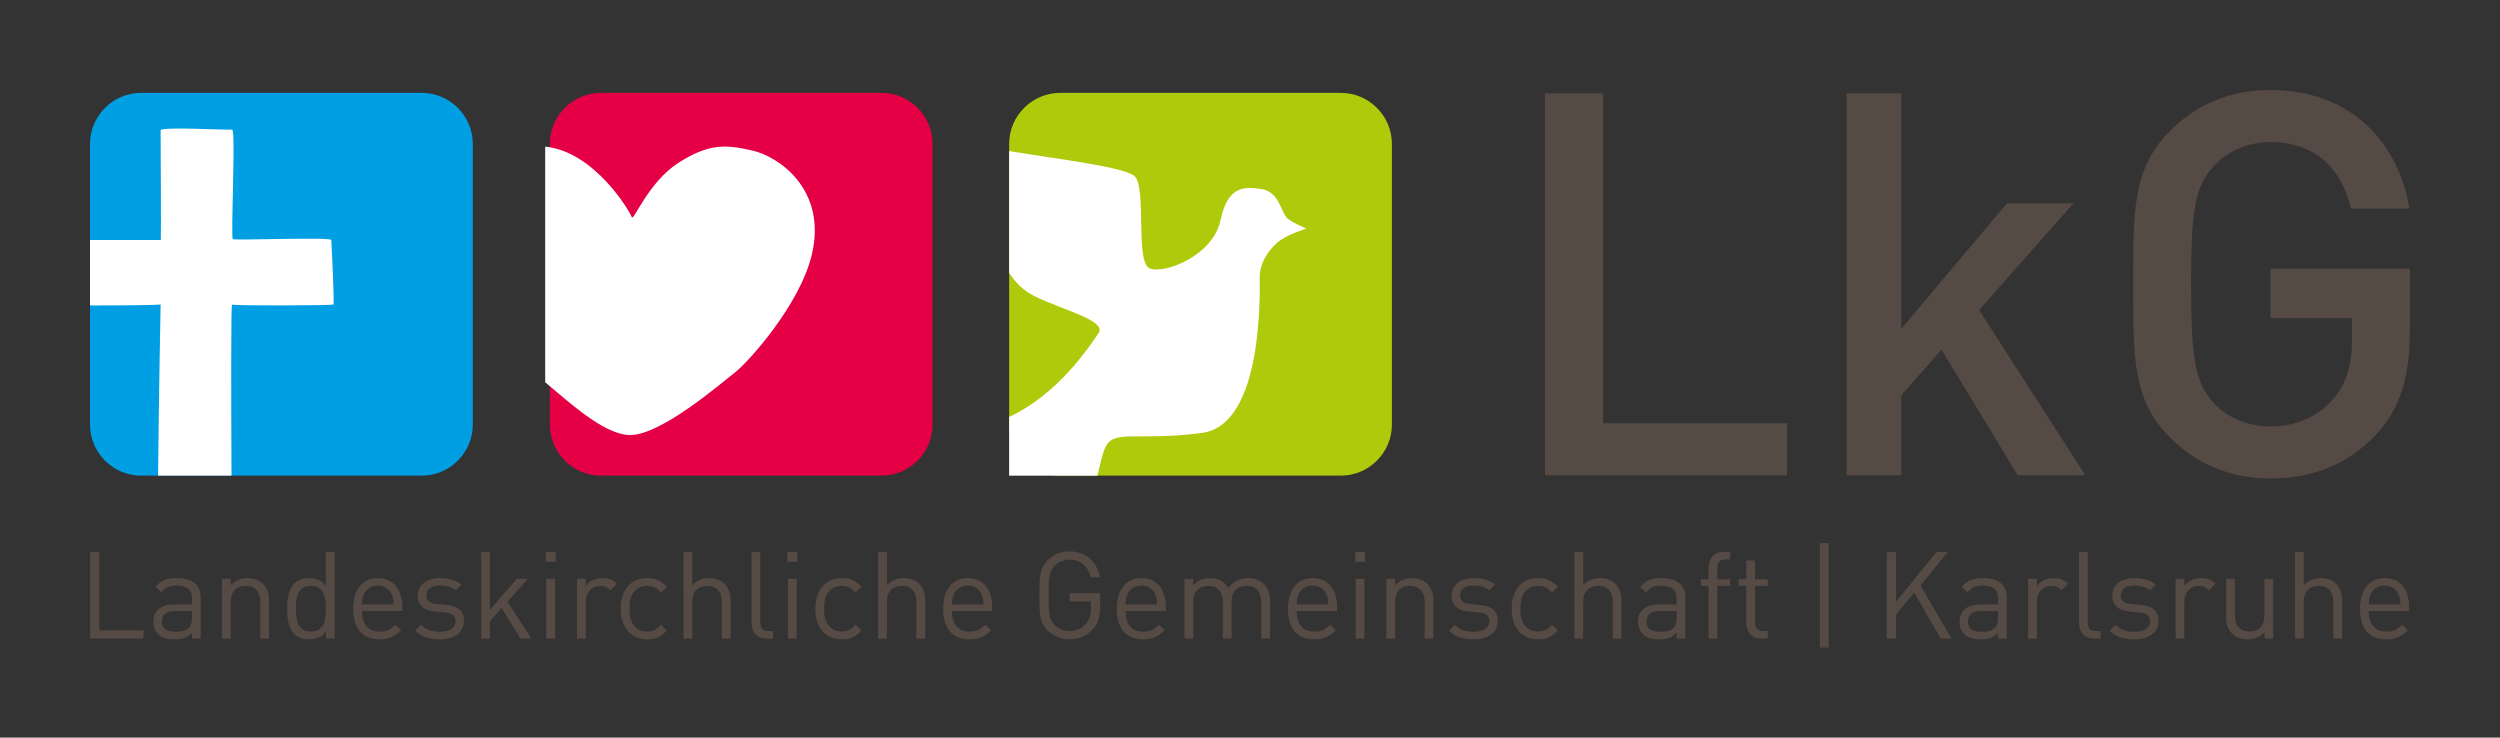
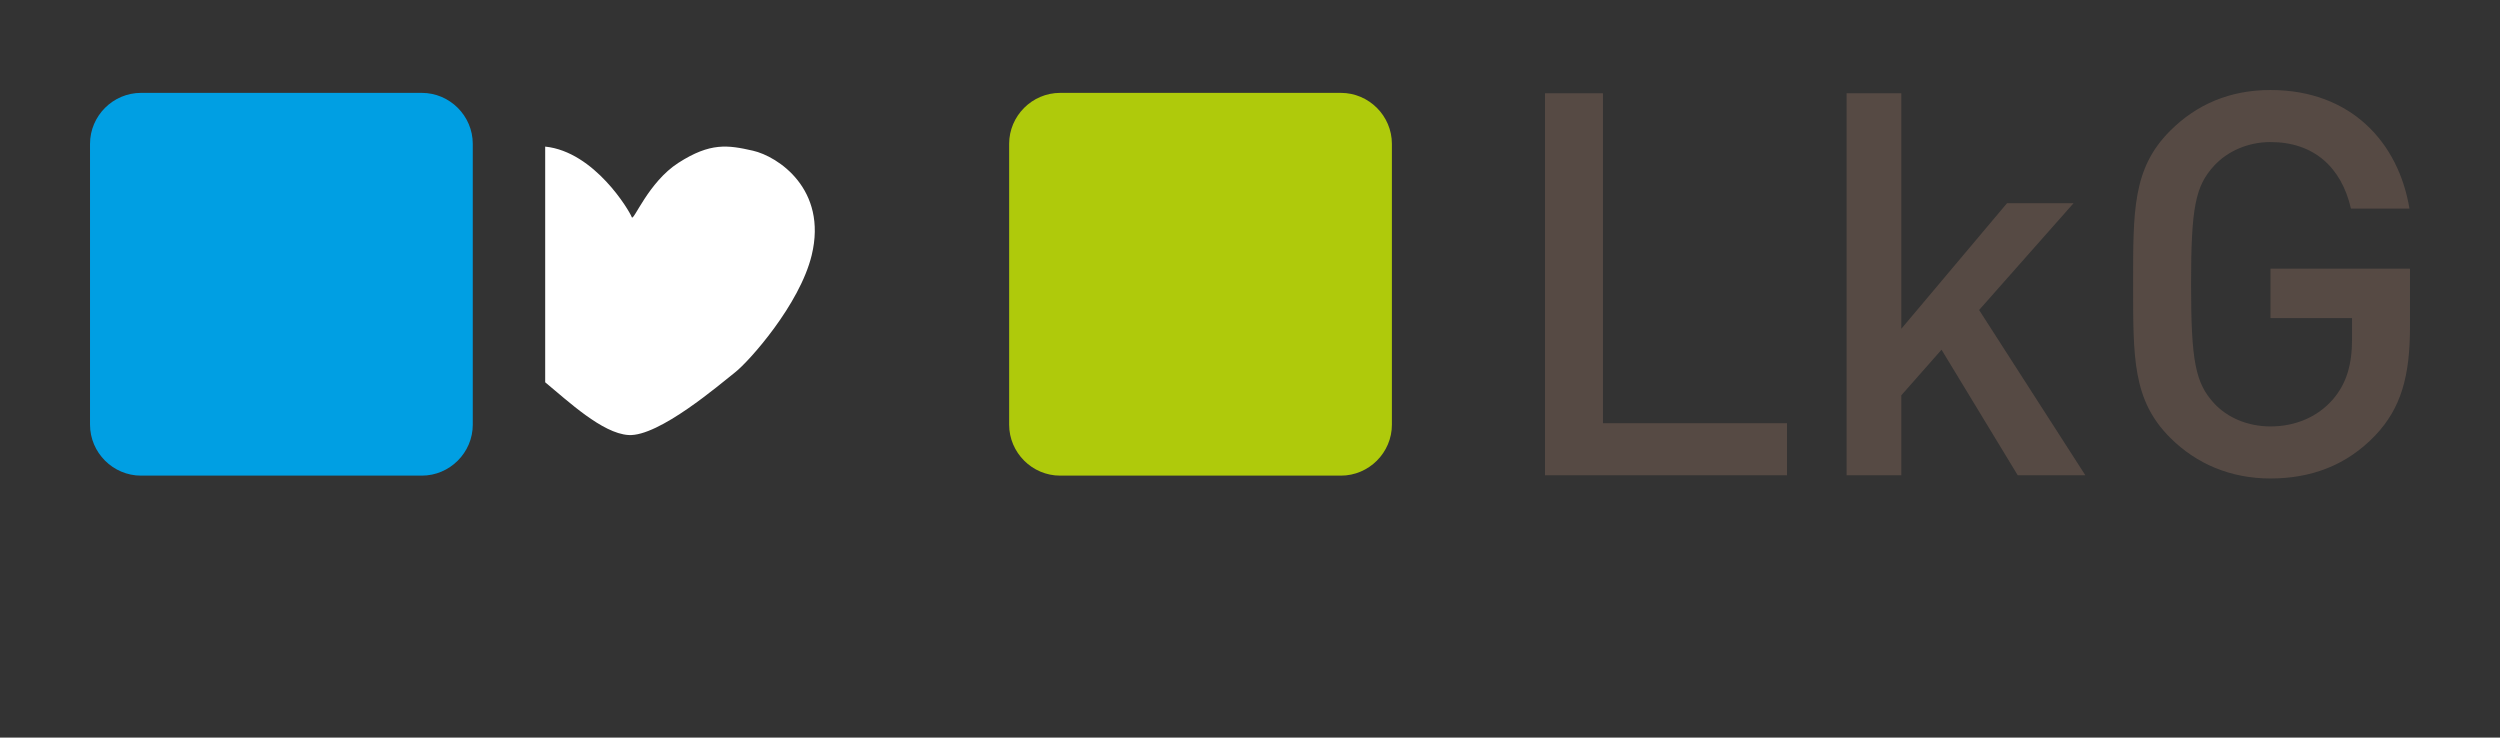
<svg xmlns="http://www.w3.org/2000/svg" xmlns:ns1="http://sodipodi.sourceforge.net/DTD/sodipodi-0.dtd" xmlns:ns2="http://www.inkscape.org/namespaces/inkscape" width="555.432" height="163.873" version="1.1" id="svg4120" ns1:docname="logo.svg" ns2:version="0.92.2 (5c3e80d, 2017-08-06)">
  <rect width="100%" height="100%" fill="#333333" stroke="none" />
  <defs id="defs4124" />
  <ns1:namedview pagecolor="#ffffff" bordercolor="#666666" borderopacity="1" objecttolerance="10" gridtolerance="10" guidetolerance="10" ns2:pageopacity="0" ns2:pageshadow="2" ns2:window-width="640" ns2:window-height="480" id="namedview4122" showgrid="false" ns2:zoom="0.61033573" ns2:cx="277.716" ns2:cy="81.936501" ns2:window-x="0" ns2:window-y="0" ns2:window-maximized="0" ns2:current-layer="svg4120" />
-   <path d="M207.197 94.335c0 6.236-5.103 11.338-11.338 11.338h-62.363c-6.236 0-11.338-5.103-11.338-11.338V31.972c0-6.236 5.103-11.338 11.338-11.338h62.363c6.236 0 11.338 5.103 11.338 11.338v62.363z" fill="#e50046" id="path4100" />
  <path d="M163.306 82.733c3.139-2.457 14.375-15.063 17.033-26.04 3.551-14.667-7.512-21.959-13.078-23.218-5.565-1.258-9.431-1.864-16.552 2.712-6.672 4.29-9.986 13.111-10.344 12.073-.469-1.341-8.257-14.566-19.239-15.688v52.361c5.104 4.217 12.663 11.333 18.491 11.719 6.757.452 20.554-11.467 23.689-13.919z" fill="#fff" id="path4102" />
  <g fill="#564a44" id="g4106">
    <path d="M343.26 105.589V20.716h12.872v73.31h40.888v11.563h-53.76zM448.286 105.589l-16.928-27.893-8.939 10.132v17.761h-12.16V20.716h12.16v52.331l23.482-27.895h14.782l-20.979 23.722 23.603 36.714h-15.021zM527.803 96.649c-6.437 6.795-14.424 9.656-23.365 9.656-8.82 0-16.449-3.219-22.29-9.06-8.345-8.344-8.226-17.762-8.226-34.092s-.119-25.748 8.226-34.092c5.841-5.842 13.231-9.061 22.29-9.061 18 0 28.49 11.802 30.875 26.345h-12.994c-2.146-9.298-8.344-14.781-17.881-14.781-5.006 0-9.536 2.026-12.517 5.245-4.171 4.529-5.125 9.297-5.125 26.344s.954 21.934 5.125 26.463c2.98 3.219 7.511 5.125 12.517 5.125 5.603 0 10.489-2.145 13.828-5.959 3.101-3.577 4.292-7.868 4.292-13.351v-4.769h-18.12V59.696h30.994v12.993c0 10.967-2.027 18-7.629 23.96z" id="path4104" />
  </g>
  <g fill="#564a44" id="g4110">
-     <path d="M20.01 141.877V122.66h2.05v17.382h9.825v1.835H20.01zM42.656 141.877v-1.27c-1.079 1.08-2.051 1.43-3.832 1.43-1.835 0-2.915-.35-3.751-1.212-.648-.646-.999-1.646-.999-2.7 0-2.321 1.619-3.832 4.588-3.832h3.993v-1.269c0-1.944-.97-2.913-3.401-2.913-1.699 0-2.563.401-3.346 1.509l-1.322-1.212c1.186-1.54 2.537-1.971 4.696-1.971 3.562 0 5.317 1.537 5.317 4.425v9.015h-1.943zm0-6.126h-3.724c-1.997 0-2.969.809-2.969 2.346 0 1.538.943 2.269 3.05 2.269 1.134 0 2.132-.08 2.969-.891.458-.43.674-1.188.674-2.293v-1.431zM57.826 141.877v-8.18c0-2.346-1.268-3.535-3.266-3.535-1.997 0-3.292 1.217-3.292 3.535v8.18h-1.945v-13.28h1.945v1.459c.943-1.08 2.239-1.618 3.723-1.618 1.431 0 2.59.431 3.401 1.241.944.917 1.377 2.159 1.377 3.699v8.499h-1.943zM72.429 141.877v-1.592c-1.08 1.402-2.321 1.752-3.778 1.752-1.349 0-2.536-.458-3.239-1.16-1.35-1.348-1.62-3.561-1.62-5.64 0-2.078.27-4.29 1.62-5.641.703-.703 1.89-1.159 3.239-1.159 1.458 0 2.672.323 3.752 1.699v-7.477h1.942v19.217h-1.916zm-3.346-11.715c-2.889 0-3.347 2.486-3.347 5.075 0 2.591.458 5.074 3.347 5.074s3.32-2.483 3.32-5.074c0-2.588-.432-5.075-3.32-5.075zM80.42 135.751c0 2.912 1.376 4.588 3.914 4.588 1.538 0 2.43-.459 3.482-1.512l1.321 1.162c-1.348 1.349-2.589 2.048-4.856 2.048-3.509 0-5.803-2.104-5.803-6.8 0-4.29 2.077-6.8 5.451-6.8 3.428 0 5.451 2.482 5.451 6.421v.893h-8.96zm6.613-3.672c-.513-1.214-1.7-1.996-3.104-1.996-1.404 0-2.591.782-3.104 1.996-.296.729-.351 1.135-.405 2.214h7.018c-.054-1.079-.109-1.485-.405-2.214zM97.695 142.037c-2.241 0-3.996-.51-5.451-1.916l1.295-1.294c1.053 1.105 2.483 1.538 4.129 1.538 2.185 0 3.536-.782 3.536-2.348 0-1.162-.675-1.808-2.213-1.944l-2.186-.189c-2.592-.215-3.969-1.374-3.969-3.56 0-2.431 2.052-3.887 4.887-3.887 1.888 0 3.589.456 4.775 1.43l-1.269 1.27c-.945-.729-2.158-1.054-3.535-1.054-1.943 0-2.969.837-2.969 2.186 0 1.132.647 1.808 2.321 1.943l2.132.188c2.321.218 3.913 1.107 3.913 3.591.001 2.564-2.185 4.046-5.396 4.046zM115.644 141.877l-4.21-6.802-2.591 2.97v3.832H106.9V122.66h1.943v12.847l5.992-6.91h2.428l-4.508 5.077 5.291 8.203h-2.402zM121.261 124.821v-2.188h2.186v2.188h-2.186zm.106 17.056v-13.28h1.944v13.28h-1.944zM135.62 131.137c-.729-.729-1.27-.975-2.295-.975-1.942 0-3.184 1.539-3.184 3.564v8.15h-1.944v-13.28h1.944v1.623c.729-1.107 2.186-1.782 3.723-1.782 1.271 0 2.242.296 3.186 1.241l-1.43 1.459zM143.793 142.037c-3.346 0-5.883-2.267-5.883-6.8 0-4.534 2.537-6.8 5.883-6.8 1.836 0 2.997.485 4.373 1.971l-1.324 1.241c-.999-1.107-1.78-1.487-3.049-1.487-1.295 0-2.375.515-3.076 1.514-.621.862-.864 1.889-.864 3.562 0 1.676.243 2.698.864 3.563.702.999 1.781 1.512 3.076 1.512 1.269 0 2.05-.404 3.049-1.512l1.324 1.27c-1.377 1.482-2.537 1.966-4.373 1.966zM160.366 141.877v-8.203c0-2.322-1.241-3.512-3.239-3.512-1.999 0-3.32 1.217-3.32 3.512v8.203h-1.944V122.66h1.944v7.396c.971-1.105 2.24-1.618 3.724-1.618 2.997 0 4.778 1.913 4.778 4.91v8.529h-1.943zM170.354 141.877c-2.321 0-3.374-1.512-3.374-3.535V122.66h1.943v15.601c0 1.295.433 1.94 1.782 1.94h1.052v1.676h-1.403zM174.944 124.821v-2.188h2.185v2.188h-2.185zm.107 17.056v-13.28h1.943v13.28h-1.943zM187.035 142.037c-3.347 0-5.883-2.267-5.883-6.8 0-4.534 2.537-6.8 5.883-6.8 1.835 0 2.996.485 4.372 1.971l-1.322 1.241c-.999-1.107-1.781-1.487-3.05-1.487-1.296 0-2.375.515-3.077 1.514-.621.862-.863 1.889-.863 3.562 0 1.676.242 2.698.863 3.563.702.999 1.781 1.512 3.077 1.512 1.269 0 2.051-.404 3.05-1.512l1.322 1.27c-1.376 1.482-2.536 1.966-4.372 1.966zM203.609 141.877v-8.203c0-2.322-1.242-3.512-3.239-3.512-1.998 0-3.32 1.217-3.32 3.512v8.203h-1.943V122.66h1.943v7.396c.971-1.105 2.24-1.618 3.724-1.618 2.997 0 4.777 1.913 4.777 4.91v8.529h-1.942zM211.49 135.751c0 2.912 1.377 4.588 3.915 4.588 1.537 0 2.428-.459 3.481-1.512l1.322 1.162c-1.349 1.349-2.592 2.048-4.858 2.048-3.509 0-5.803-2.104-5.803-6.8 0-4.29 2.077-6.8 5.451-6.8 3.427 0 5.451 2.482 5.451 6.421v.893h-8.959zm6.613-3.672c-.512-1.214-1.7-1.996-3.104-1.996-1.403 0-2.59.782-3.104 1.996-.296.729-.351 1.135-.405 2.214h7.018c-.054-1.079-.108-1.485-.405-2.214zM242.774 139.826c-1.349 1.459-3.158 2.212-5.128 2.212-1.888 0-3.615-.699-4.911-1.995-1.81-1.81-1.81-3.698-1.81-7.773 0-4.074 0-5.964 1.81-7.772 1.295-1.294 2.995-1.996 4.911-1.996 3.671 0 6.154 2.374 6.721 5.747h-2.052c-.54-2.43-2.268-3.911-4.669-3.911-1.268 0-2.482.511-3.319 1.374-1.214 1.243-1.35 2.537-1.35 6.559s.136 5.343 1.35 6.587c.837.862 2.051 1.346 3.319 1.346 1.403 0 2.753-.566 3.645-1.643.782-.947 1.08-1.999 1.08-3.483v-1.458h-4.724v-1.808h6.774v3.049c-.001 2.213-.458 3.698-1.647 4.965zM250.064 135.751c0 2.912 1.376 4.588 3.914 4.588 1.537 0 2.428-.459 3.48-1.512l1.323 1.162c-1.349 1.349-2.591 2.048-4.858 2.048-3.508 0-5.802-2.104-5.802-6.8 0-4.29 2.078-6.8 5.452-6.8 3.426 0 5.451 2.482 5.451 6.421v.893h-8.96zm6.612-3.672c-.512-1.214-1.7-1.996-3.103-1.996-1.403 0-2.591.782-3.104 1.996-.297.729-.352 1.135-.405 2.214h7.017c-.054-1.079-.107-1.485-.405-2.214zM280.212 141.877v-8.18c0-2.346-1.271-3.535-3.265-3.535-1.943 0-3.321 1.217-3.321 3.321v8.394h-1.941v-8.18c0-2.346-1.269-3.535-3.267-3.535-1.999 0-3.32 1.217-3.32 3.535v8.18h-1.944v-13.28h1.944v1.459c.945-1.08 2.268-1.618 3.752-1.618 1.833 0 3.265.755 4.074 2.212 1.026-1.457 2.512-2.212 4.373-2.212 1.431 0 2.617.456 3.428 1.241.944.917 1.43 2.159 1.43 3.699v8.499h-1.943zM288.096 135.751c0 2.912 1.376 4.588 3.915 4.588 1.538 0 2.429-.459 3.482-1.512l1.321 1.162c-1.35 1.349-2.592 2.048-4.858 2.048-3.509 0-5.805-2.104-5.805-6.8 0-4.29 2.08-6.8 5.456-6.8 3.426 0 5.448 2.482 5.448 6.421v.893h-8.959zm6.612-3.672c-.511-1.214-1.699-1.996-3.101-1.996-1.406 0-2.594.782-3.105 1.996-.297.729-.351 1.135-.406 2.214h7.017c-.05-1.079-.105-1.485-.405-2.214zM301.082 124.821v-2.188h2.186v2.188h-2.186zm.108 17.056v-13.28h1.944v13.28h-1.944zM316.52 141.877v-8.18c0-2.346-1.27-3.535-3.266-3.535-1.998 0-3.292 1.217-3.292 3.535v8.18h-1.943v-13.28h1.943v1.459c.942-1.08 2.239-1.618 3.723-1.618 1.429 0 2.593.431 3.4 1.241.945.917 1.377 2.159 1.377 3.699v8.499h-1.942zM327.37 142.037c-2.238 0-3.993-.51-5.449-1.916l1.296-1.294c1.05 1.105 2.48 1.538 4.127 1.538 2.187 0 3.537-.782 3.537-2.348 0-1.162-.676-1.808-2.215-1.944l-2.184-.189c-2.593-.215-3.97-1.374-3.97-3.56 0-2.431 2.053-3.887 4.887-3.887 1.891 0 3.588.456 4.775 1.43l-1.267 1.27c-.945-.729-2.159-1.054-3.538-1.054-1.942 0-2.967.837-2.967 2.186 0 1.132.648 1.808 2.32 1.943l2.132.188c2.321.218 3.913 1.107 3.913 3.591.002 2.564-2.183 4.046-5.397 4.046zM341.733 142.037c-3.35 0-5.886-2.267-5.886-6.8 0-4.534 2.536-6.8 5.886-6.8 1.833 0 2.995.485 4.37 1.971l-1.323 1.241c-.998-1.107-1.78-1.487-3.047-1.487-1.297 0-2.376.515-3.076 1.514-.622.862-.867 1.889-.867 3.562 0 1.676.245 2.698.867 3.563.7.999 1.779 1.512 3.076 1.512 1.267 0 2.049-.404 3.047-1.512l1.323 1.27c-1.375 1.482-2.537 1.966-4.37 1.966zM358.306 141.877v-8.203c0-2.322-1.246-3.512-3.241-3.512-1.996 0-3.319 1.217-3.319 3.512v8.203h-1.943V122.66h1.943v7.396c.972-1.105 2.238-1.618 3.725-1.618 2.996 0 4.778 1.913 4.778 4.91v8.529h-1.943zM372.501 141.877v-1.27c-1.079 1.08-2.049 1.43-3.831 1.43-1.837 0-2.913-.35-3.751-1.212-.647-.646-.999-1.646-.999-2.7 0-2.321 1.62-3.832 4.588-3.832h3.993v-1.269c0-1.944-.969-2.913-3.4-2.913-1.698 0-2.563.401-3.344 1.509l-1.325-1.212c1.188-1.54 2.537-1.971 4.698-1.971 3.561 0 5.315 1.537 5.315 4.425v9.015h-1.944zm0-6.126h-3.724c-1.996 0-2.968.809-2.968 2.346 0 1.538.945 2.269 3.049 2.269 1.134 0 2.134-.08 2.97-.891.46-.43.673-1.188.673-2.293v-1.431zM381.544 130.162v11.715h-1.942v-11.715h-1.699v-1.481h1.699v-2.51c0-1.973 1.106-3.563 3.372-3.563h1.404v1.671h-1.051c-1.243 0-1.783.73-1.783 1.944v2.458h2.834v1.481h-2.834zM391.37 141.877c-2.269 0-3.4-1.592-3.4-3.563v-8.152h-1.673v-1.481h1.673v-4.158h1.942v4.158h2.837v1.481h-2.837v8.099c0 1.214.568 1.94 1.808 1.94h1.029v1.676h-1.379zM404.327 143.873v-23.21h1.943v23.21h-1.943zM431.155 141.877l-5.856-10.228-4.05 4.856v5.371h-2.05v-19.217h2.05v11.037l8.962-11.037h2.511l-6.047 7.423 6.907 11.794h-2.427zM443.923 141.877v-1.27c-1.079 1.08-2.052 1.43-3.832 1.43-1.835 0-2.912-.35-3.752-1.212-.648-.646-1-1.646-1-2.7 0-2.321 1.62-3.832 4.59-3.832h3.994v-1.269c0-1.944-.971-2.913-3.401-2.913-1.698 0-2.564.401-3.343 1.509l-1.326-1.212c1.188-1.54 2.538-1.971 4.699-1.971 3.561 0 5.314 1.537 5.314 4.425v9.015h-1.943zm0-6.126H440.2c-1.998 0-2.969.809-2.969 2.346 0 1.538.943 2.269 3.048 2.269 1.133 0 2.132-.08 2.97-.891.461-.43.674-1.188.674-2.293v-1.431zM458.015 131.137c-.729-.729-1.269-.975-2.296-.975-1.942 0-3.184 1.539-3.184 3.564v8.15h-1.942v-13.28h1.942v1.623c.729-1.107 2.187-1.782 3.723-1.782 1.269 0 2.241.296 3.186 1.241l-1.429 1.459zM465.277 141.877c-2.321 0-3.375-1.512-3.375-3.535V122.66h1.944v15.601c0 1.295.433 1.94 1.78 1.94h1.052v1.676h-1.401zM474.154 142.037c-2.239 0-3.993-.51-5.449-1.916l1.296-1.294c1.05 1.105 2.48 1.538 4.129 1.538 2.184 0 3.535-.782 3.535-2.348 0-1.162-.674-1.808-2.215-1.944l-2.184-.189c-2.592-.215-3.97-1.374-3.97-3.56 0-2.431 2.053-3.887 4.887-3.887 1.891 0 3.588.456 4.775 1.43l-1.267 1.27c-.945-.729-2.159-1.054-3.538-1.054-1.941 0-2.965.837-2.965 2.186 0 1.132.646 1.808 2.318 1.943l2.132.188c2.322.218 3.912 1.107 3.912 3.591.002 2.564-2.182 4.046-5.396 4.046zM490.782 131.137c-.728-.729-1.269-.975-2.294-.975-1.942 0-3.185 1.539-3.185 3.564v8.15h-1.942v-13.28h1.942v1.623c.729-1.107 2.187-1.782 3.725-1.782 1.271 0 2.24.296 3.186 1.241l-1.432 1.459zM503.118 141.877v-1.485c-.945 1.08-2.267 1.646-3.75 1.646-1.434 0-2.618-.43-3.428-1.239-.947-.918-1.352-2.188-1.352-3.725v-8.477h1.943v8.18c0 2.348 1.242 3.535 3.238 3.535 1.999 0 3.32-1.215 3.32-3.535v-8.18h1.943v13.28h-1.914zM518.396 141.877v-8.203c0-2.322-1.24-3.512-3.237-3.512s-3.323 1.217-3.323 3.512v8.203h-1.941V122.66h1.941v7.396c.973-1.105 2.242-1.618 3.727-1.618 2.995 0 4.777 1.913 4.777 4.91v8.529h-1.944zM526.278 135.751c0 2.912 1.378 4.588 3.916 4.588 1.538 0 2.429-.459 3.479-1.512l1.322 1.162c-1.347 1.349-2.59 2.048-4.854 2.048-3.512 0-5.806-2.104-5.806-6.8 0-4.29 2.079-6.8 5.451-6.8 3.43 0 5.453 2.482 5.453 6.421v.893h-8.961zm6.612-3.672c-.51-1.214-1.697-1.996-3.104-1.996-1.402 0-2.589.782-3.1 1.996-.297.729-.353 1.135-.409 2.214h7.02c-.054-1.079-.109-1.485-.407-2.214z" id="path4108" />
-   </g>
+     </g>
  <path d="M105.039 94.334c0 6.235-5.103 11.339-11.338 11.339H31.338c-6.236 0-11.338-5.104-11.338-11.339V31.971c0-6.236 5.103-11.338 11.338-11.338h62.363c6.236 0 11.338 5.103 11.338 11.338v62.363z" fill="#009fe3" id="path4112" />
-   <path d="M51.56 67.664c.834.32 22.241.194 22.495-.002.313-.244-.441-13.621-.441-14.336 0-.717-21.344.143-21.879-.211-.532-.361.715-24.502-.174-24.328-.893.18-15.875-.717-15.875.176 0 .889.13 24.363.041 24.363H20.001v14.536c6.407.023 15.119-.086 15.686-.198 0 0-.41 20.76-.562 38.009h16.31c-.084-17.245-.129-38.108.125-38.009z" fill="#fff" id="path4114" />
  <path d="M309.243 94.335c0 6.236-5.103 11.338-11.339 11.338h-62.362c-6.236 0-11.338-5.103-11.338-11.338V31.972c0-6.236 5.103-11.338 11.338-11.338h62.362c6.236 0 11.339 5.103 11.339 11.338v62.363z" fill="#afca0b" id="path4116" />
-   <path d="M267.071 96.177c13.715-1.828 12.8-31.534 12.8-34.733 0-3.201 2.388-6.667 4.897-8.266 2.517-1.599 5.612-2.332 5.412-2.431-1.023-.508-2.414-.963-4.018-2.104-1.594-1.146-1.723-5.939-5.835-6.625-4.112-.682-7.61-.506-9.142 6.855-1.665 7.987-12.569 12.116-15.771 10.738-3.203-1.368-.688-17.363-3.203-20.335-1.815-2.147-17.369-3.938-28.008-5.715v27.051c1.28 2.005 3.074 3.904 5.612 5.176 5.945 2.965 15.544 5.251 14.399 7.993-7.105 10.84-14.279 16.171-20.011 18.849v13.044h19.617c.67-2.838 1.241-5.49 1.997-6.752 2.058-3.43 7.541-.915 21.254-2.745z" fill="#fff" id="path4118" />
</svg>